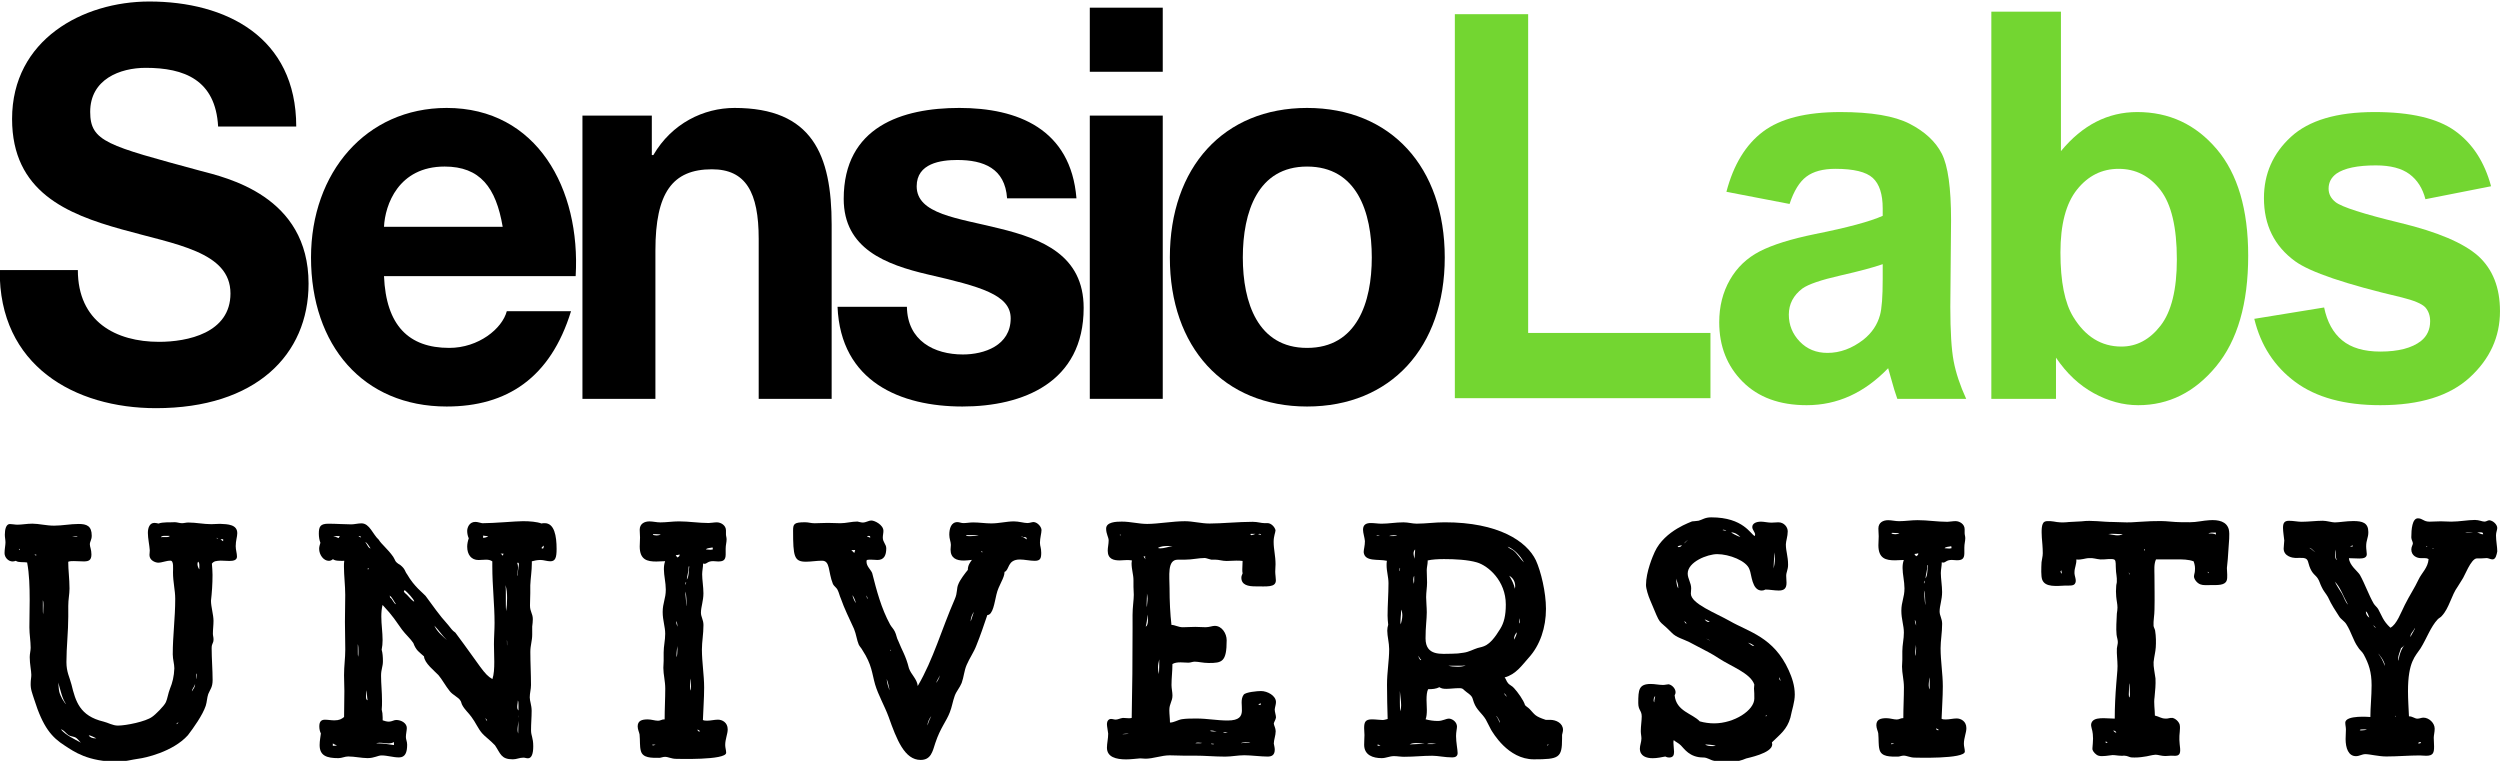
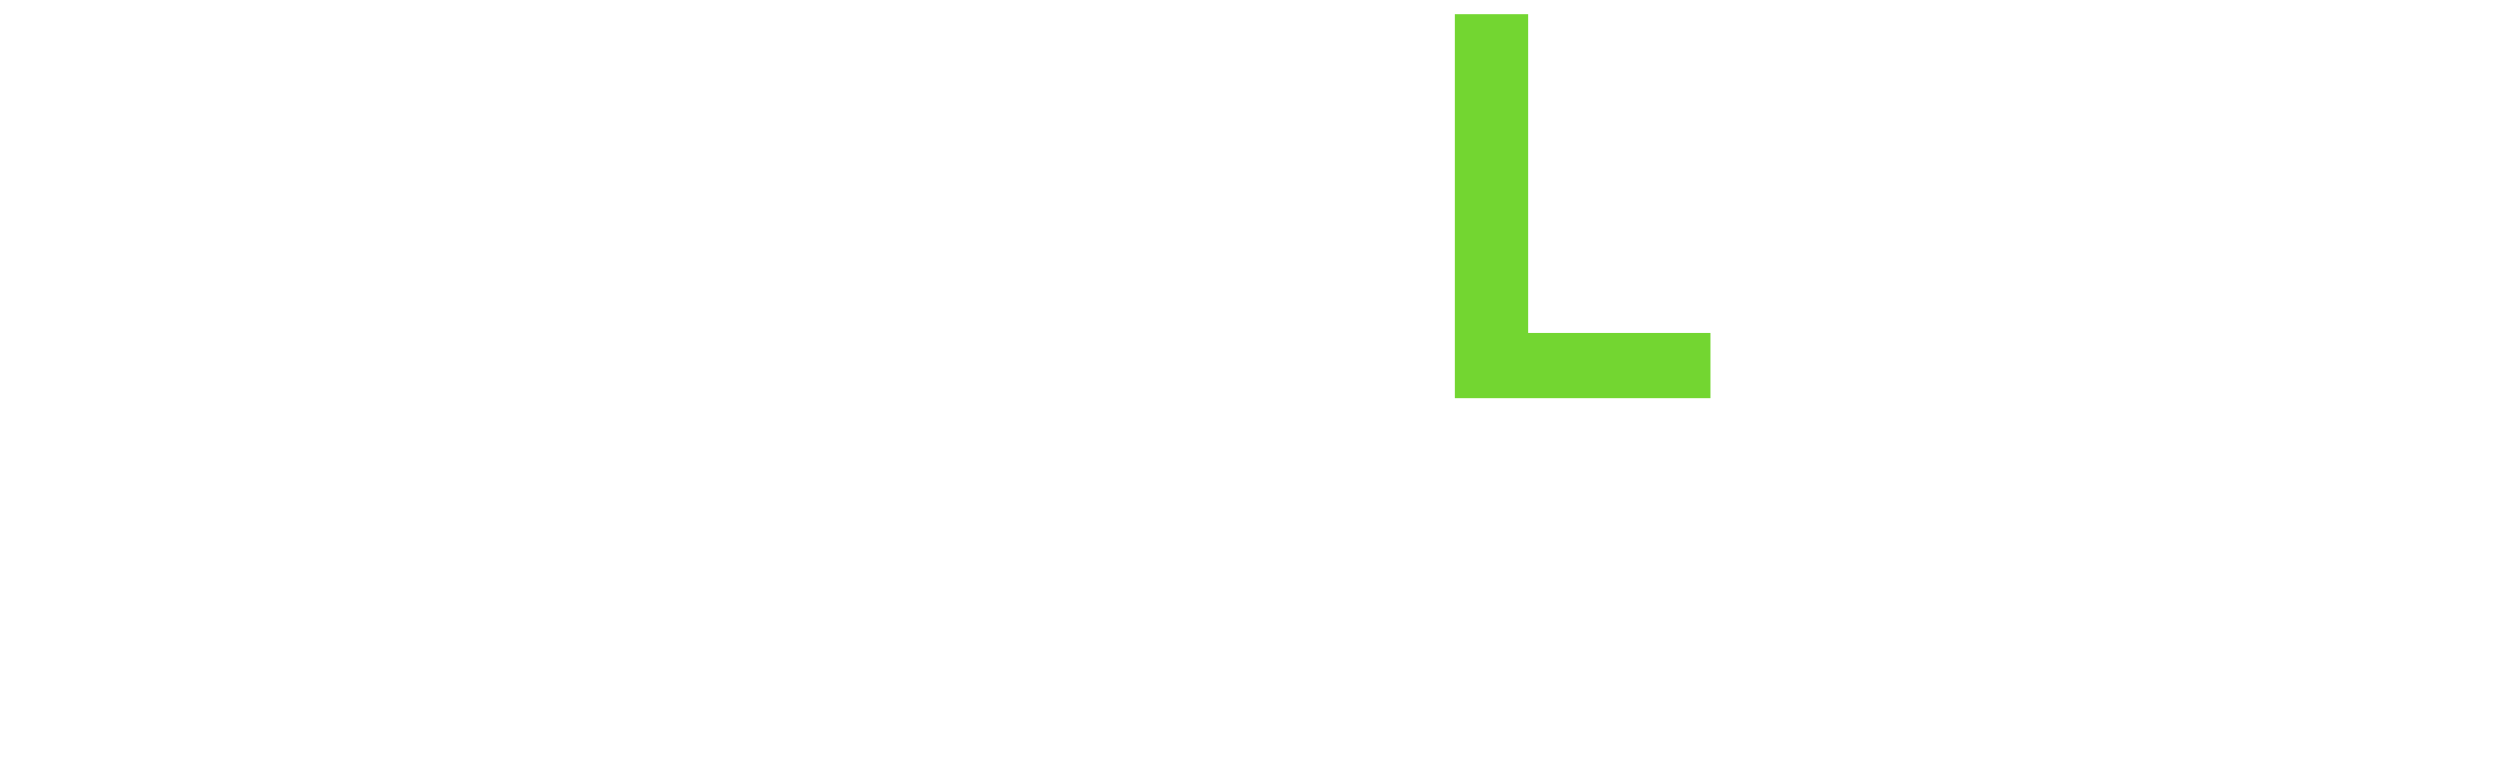
<svg xmlns="http://www.w3.org/2000/svg" xmlns:ns1="http://sodipodi.sourceforge.net/DTD/sodipodi-0.dtd" xmlns:ns2="http://www.inkscape.org/namespaces/inkscape" version="1.1" id="svg2" xml:space="preserve" width="460" height="140" viewBox="0 0 460 140" ns1:docname="university-logo-positive.svg" ns2:version="0.92.4 (unknown)">
  <defs id="defs6">
    <clipPath clipPathUnits="userSpaceOnUse" id="clipPath22">
-       <path d="M 0,595.28 H 841.89 V 0 H 0 Z" id="path20" ns2:connector-curvature="0" />
+       <path d="M 0,595.28 H 841.89 H 0 Z" id="path20" ns2:connector-curvature="0" />
    </clipPath>
  </defs>
  <ns1:namedview pagecolor="#ffffff" bordercolor="#666666" borderopacity="1" objecttolerance="10" gridtolerance="10" guidetolerance="10" ns2:pageopacity="0" ns2:pageshadow="2" ns2:window-width="1920" ns2:window-height="1025" id="namedview4" showgrid="false" ns2:zoom="0.29733907" ns2:cx="69.37029" ns2:cy="28.59163" ns2:window-x="0" ns2:window-y="27" ns2:window-maximized="1" ns2:current-layer="g10" />
  <g id="g10" ns2:groupmode="layer" ns2:label="university-logo-positive" transform="matrix(1.333,0,0,-1.333,-331.26,466.853)">
    <g id="g12" transform="matrix(0.589,0,0,0.628,449.326,295.266)">
      <path d="M 0,0 V 84.4 H 17.181 V 14.337 H 59.904 V 0 Z" style="fill:#73d631;fill-opacity:1;fill-rule:nonzero;stroke:none" id="path14" ns2:connector-curvature="0" />
    </g>
    <g id="g16" transform="matrix(0.589,0,0,0.628,173.095,110.627)">
      <g id="g18" clip-path="url(#clipPath22)">
        <g id="g24" transform="translate(569.254,323.465)">
          <path d="m 0,0 c -2.09,-0.696 -5.399,-1.528 -9.927,-2.495 -4.528,-0.968 -7.488,-1.916 -8.881,-2.845 -2.128,-1.509 -3.193,-3.425 -3.193,-5.746 0,-2.285 0.851,-4.257 2.556,-5.921 1.702,-1.664 3.867,-2.497 6.5,-2.497 2.941,0 5.746,0.968 8.417,2.903 1.973,1.471 3.27,3.269 3.889,5.399 C -0.214,-9.809 0,-7.16 0,-3.251 Z m -21.826,13.234 -14.802,2.672 c 1.663,5.958 4.528,10.37 8.59,13.234 4.065,2.863 10.102,4.295 18.111,4.295 7.276,0 12.693,-0.861 16.253,-2.582 3.56,-1.723 6.066,-3.909 7.517,-6.56 1.451,-2.651 2.177,-7.517 2.177,-14.598 L 15.846,-9.346 c 0,-5.418 0.261,-9.412 0.784,-11.986 0.522,-2.573 1.499,-5.331 2.932,-8.271 H 3.424 c -0.426,1.083 -0.949,2.688 -1.568,4.818 -0.27,0.966 -0.463,1.605 -0.579,1.916 -2.786,-2.711 -5.767,-4.741 -8.939,-6.095 -3.174,-1.355 -6.56,-2.032 -10.158,-2.032 -6.348,0 -11.349,1.721 -15.005,5.165 -3.658,3.444 -5.487,7.797 -5.487,13.062 0,3.481 0.833,6.587 2.497,9.316 1.664,2.728 3.995,4.817 6.995,6.268 2.997,1.451 7.322,2.719 12.972,3.803 C -8.225,8.049 -2.941,9.383 0,10.623 v 1.625 c 0,3.135 -0.776,5.37 -2.323,6.705 -1.548,1.335 -4.469,2.002 -8.765,2.002 -2.902,0 -5.166,-0.571 -6.79,-1.713 -1.626,-1.142 -2.942,-3.143 -3.948,-6.008" style="fill:#73d631;fill-opacity:1;fill-rule:nonzero;stroke:none" id="path26" ns2:connector-curvature="0" />
        </g>
        <g id="g28" transform="translate(610.907,326.021)">
          <path d="m 0,0 c 0,-6.386 1.005,-11.108 3.018,-14.164 2.824,-4.335 6.579,-6.502 11.261,-6.502 3.599,0 6.665,1.538 9.2,4.615 2.535,3.077 3.803,7.924 3.803,14.542 0,7.042 -1.277,12.121 -3.832,15.236 -2.553,3.115 -5.823,4.672 -9.809,4.672 -3.909,0 -7.16,-1.519 -9.753,-4.556 C 1.295,10.806 0,6.191 0,0 M -16.195,-32.159 V 52.937 H 0.116 V 22.29 c 5.03,5.725 10.99,8.59 17.878,8.59 7.507,0 13.718,-2.719 18.634,-8.156 C 41.542,17.287 44,9.479 44,-0.697 c 0,-10.527 -2.508,-18.634 -7.517,-24.322 -5.013,-5.688 -11.098,-8.533 -18.256,-8.533 -3.523,0 -6.996,0.881 -10.42,2.641 -3.425,1.761 -6.377,4.364 -8.851,7.808 v -9.056 z" style="fill:#73d631;fill-opacity:1;fill-rule:nonzero;stroke:none" id="path30" ns2:connector-curvature="0" />
        </g>
        <g id="g32" transform="translate(656.334,311.45)">
-           <path d="m 0,0 16.369,2.497 c 0.697,-3.174 2.109,-5.584 4.237,-7.228 2.128,-1.644 5.109,-2.466 8.939,-2.466 4.218,0 7.392,0.774 9.52,2.322 1.431,1.082 2.149,2.533 2.149,4.354 0,1.237 -0.388,2.263 -1.162,3.076 -0.812,0.773 -2.633,1.489 -5.456,2.147 -13.158,2.902 -21.497,5.553 -25.018,7.953 -4.876,3.328 -7.313,7.953 -7.313,13.873 0,5.34 2.107,9.828 6.325,13.467 4.219,3.636 10.758,5.456 19.62,5.456 8.437,0 14.706,-1.374 18.808,-4.121 4.101,-2.748 6.926,-6.811 8.474,-12.19 L 40.11,26.296 c -0.658,2.398 -1.906,4.237 -3.743,5.514 -1.84,1.277 -4.461,1.916 -7.866,1.916 -4.295,0 -7.372,-0.602 -9.23,-1.8 -1.239,-0.851 -1.856,-1.955 -1.856,-3.309 0,-1.161 0.54,-2.147 1.624,-2.96 1.471,-1.084 6.549,-2.612 15.237,-4.586 8.688,-1.973 14.754,-4.393 18.198,-7.256 3.405,-2.902 5.109,-6.946 5.109,-12.131 0,-5.651 -2.362,-10.507 -7.083,-14.57 -4.721,-4.062 -11.706,-6.095 -20.955,-6.095 -8.397,0 -15.042,1.703 -19.938,5.109 C 4.711,-10.467 1.509,-5.844 0,0" style="fill:#73d631;fill-opacity:1;fill-rule:nonzero;stroke:none" id="path34" ns2:connector-curvature="0" />
-         </g>
+           </g>
        <g id="g36" transform="translate(146.278,322.166)">
          <path d="m 0,0 c 0,-11.352 8.912,-15.772 19.03,-15.772 6.622,0 16.737,1.914 16.737,10.629 0,9.206 -12.886,10.759 -25.529,14.104 -12.766,3.345 -25.652,8.244 -25.652,24.26 0,17.444 16.619,25.809 32.152,25.809 17.945,0 34.442,-7.77 34.442,-27.482 H 32.875 c -0.602,10.274 -7.945,12.905 -16.976,12.905 -6.022,0 -13.007,-2.509 -13.007,-9.681 0,-6.572 4.092,-7.408 25.65,-12.906 6.261,-1.552 25.528,-5.497 25.528,-24.854 0,-15.654 -12.403,-27.364 -35.765,-27.364 -19.026,0 -36.848,9.317 -36.607,30.352 z" style="fill:#000000;fill-opacity:1;fill-rule:nonzero;stroke:none" id="path38" ns2:connector-curvature="0" />
        </g>
        <g id="g40" transform="translate(245.841,331.675)">
-           <path d="M 0,0 C -1.564,8.669 -5.297,13.246 -13.607,13.246 -24.445,13.246 -27.576,4.817 -27.815,0 Z m -27.815,-10.84 c 0.482,-10.838 5.78,-15.774 15.292,-15.774 6.864,0 12.405,4.215 13.489,8.071 h 15.051 c -4.818,-14.692 -15.051,-20.955 -29.14,-20.955 -19.629,0 -31.795,13.488 -31.795,32.752 0,18.668 12.888,32.876 31.795,32.876 21.192,0 31.429,-17.822 30.225,-36.97 z" style="fill:#000000;fill-opacity:1;fill-rule:nonzero;stroke:none" id="path42" ns2:connector-curvature="0" />
-         </g>
+           </g>
        <g id="g44" transform="translate(264.533,356.121)">
          <path d="m 0,0 h 16.258 v -8.674 h 0.359 c 4.336,6.985 11.802,10.358 19.026,10.358 18.183,0 22.76,-10.233 22.76,-25.647 V -62.257 H 41.304 v 35.161 c 0,10.237 -3.011,15.294 -10.959,15.294 -9.271,0 -13.246,-5.177 -13.246,-17.82 V -62.257 H 0 Z" style="fill:#000000;fill-opacity:1;fill-rule:nonzero;stroke:none" id="path46" ns2:connector-curvature="0" />
        </g>
        <g id="g48" transform="translate(340.572,314.094)">
          <path d="m 0,0 c 0.12,-7.467 6.382,-10.477 13.123,-10.477 4.933,0 11.197,1.926 11.197,7.946 0,5.18 -7.105,6.985 -19.384,9.635 -9.874,2.167 -19.748,5.659 -19.748,16.62 0,15.892 13.728,19.987 27.094,19.987 13.606,0 26.13,-4.574 27.452,-19.868 H 23.477 C 22.999,30.465 17.94,32.27 11.8,32.27 c -3.852,0 -9.511,-0.722 -9.511,-5.777 0,-6.142 9.631,-6.984 19.384,-9.276 9.993,-2.285 19.748,-5.899 19.748,-17.456 0,-16.381 -14.209,-21.678 -28.416,-21.678 -14.451,0 -28.538,5.418 -29.263,21.917 z" style="fill:#000000;fill-opacity:1;fill-rule:nonzero;stroke:none" id="path50" ns2:connector-curvature="0" />
        </g>
        <path d="m 383.432,356.121 h 17.097 v -62.257 h -17.097 z m 17.097,9.633 h -17.097 v 14.089 h 17.097 z" style="fill:#000000;fill-opacity:1;fill-rule:nonzero;stroke:none" id="path52" ns2:connector-curvature="0" />
        <g id="g54" transform="translate(434.347,305.06)">
          <path d="m 0,0 c 11.681,0 15.172,9.996 15.172,19.87 0,9.997 -3.491,19.99 -15.172,19.99 -11.559,0 -15.053,-9.993 -15.053,-19.99 C -15.053,9.996 -11.559,0 0,0 m 0,52.744 c 19.627,0 32.271,-13.003 32.271,-32.874 0,-19.748 -12.644,-32.754 -32.271,-32.754 -19.507,0 -32.152,13.006 -32.152,32.754 0,19.871 12.645,32.874 32.152,32.874" style="fill:#000000;fill-opacity:1;fill-rule:nonzero;stroke:none" id="path56" ns2:connector-curvature="0" />
        </g>
        <g id="g58" transform="translate(180.332,263.01)">
          <path d="m 0,0 -0.441,-0.001 c -0.073,0 -0.147,0 -0.147,-0.073 0.221,-0.074 0.368,-0.293 0.589,-0.367 z m -1.47,0.219 c 0.074,0 0.146,-0.073 0.22,-0.073 0,0 0.074,0 0.074,0.073 -0.074,0 -0.22,0.074 -0.294,0.074 -0.074,0 -0.074,0 -0.074,-0.074 z m -4.111,-5.958 c 0,0.367 -0.075,0.662 -0.295,0.809 -0.074,-0.147 -0.147,-0.294 -0.147,-0.515 0,-0.442 0.222,-0.956 0.443,-1.176 z m -0.713,-24.774 c 0,0.221 0.074,0.515 0.074,0.736 0,0.074 -0.074,0.221 -0.074,0.294 -0.074,-0.147 -0.073,-0.515 -0.073,-0.809 0,-0.221 0,-0.368 0.074,-0.441 z m -0.292,-1.469 v 0.146 c -0.147,-0.661 -0.734,-1.029 -0.734,-1.618 0.22,0.442 0.734,0.883 0.734,1.472 m -3.889,-8.311 c -0.147,0 -0.44,-0.147 -0.44,-0.294 l 0.073,-0.074 c 0.074,0.147 0.294,0.221 0.367,0.368 m -2.022,41.017 c -0.661,-0.001 -2.058,0.145 -2.058,-0.296 0.662,0.147 1.765,-0.146 2.058,0.296 m -17.528,-44.49 0.295,10e-4 c -0.516,0.219 -1.325,0.66 -1.765,0.659 0.219,-0.441 0.882,-0.661 1.47,-0.66 m -4.598,44.248 c 0.221,0.001 0.367,0.001 0.514,0.148 -0.514,-0.001 -0.955,-0.074 -1.323,-0.148 z m 1.291,-45.207 c -0.442,0.367 -0.81,0.955 -1.325,1.175 -0.588,0.22 -1.176,0.22 -1.617,0.513 -0.663,0.441 -1.03,1.102 -1.765,1.249 1.177,-1.323 3.162,-2.129 4.707,-2.937 m -3.463,8.451 c -0.956,1.248 -1.325,3.086 -1.842,4.776 0.074,-0.662 0.075,-1.322 0.222,-1.985 0.222,-0.954 1.106,-2.424 1.62,-2.791 m -5.312,21.754 c 0,0.368 -10e-4,0.808 -0.149,1.102 l 0.002,-1.985 c 10e-4,-0.441 10e-4,-0.808 0.074,-1.102 0,0.589 0.073,1.323 0.073,1.985 m -1.702,11.098 c -0.147,0 -0.22,0.074 -0.294,0.074 -0.073,0 -0.073,-0.074 -0.073,-0.074 0.073,-0.073 0.22,-0.147 0.294,-0.147 0.073,0 0.073,0 0.147,0.147 z m -3.823,1.025 v 0.074 c -0.147,0 -0.073,0.221 -0.221,0.221 v -0.221 c 0.074,0 0.148,-0.074 0.221,-0.074 m 45.14,-5.471 c 0.002,-1.911 -0.143,-3.896 -0.362,-5.66 10e-4,-1.324 0.591,-3.087 0.592,-4.41 0,-0.956 -0.145,-1.912 -0.144,-2.868 0,-0.368 0.147,-0.734 0.148,-1.175 0,-1.03 -0.44,-0.81 -0.439,-1.985 0.002,-2.279 0.224,-4.779 0.227,-6.984 0.001,-1.618 -0.587,-2.059 -1.026,-3.088 -0.295,-0.809 -0.293,-1.692 -0.587,-2.573 -0.733,-2.06 -2.862,-4.855 -4.183,-6.474 -3.526,-3.678 -10.14,-5.007 -11.537,-5.156 -1.691,-0.222 -3.307,-0.665 -4.851,-0.666 -7.13,-0.007 -10.367,2.269 -12.427,3.517 -3.089,1.835 -5.149,4.038 -7.213,10.211 -0.442,1.324 -0.884,2.205 -0.812,3.601 0,0.589 0.146,1.177 0.146,1.765 -10e-4,0.882 -0.37,2.352 -0.372,3.896 -10e-4,0.735 0.22,1.397 0.219,2.058 -10e-4,1.47 -0.297,2.94 -0.298,4.485 -0.002,1.985 0.069,4.042 0.068,6.027 -0.003,2.867 -0.079,5.66 -0.596,8.233 -0.808,0.146 -2.058,-0.075 -2.646,0.365 -0.221,-0.074 -0.515,-0.147 -0.736,-0.147 -1.028,-0.002 -1.911,0.879 -1.912,1.835 -0.001,0.808 0.218,1.765 0.218,2.353 -10e-4,0.587 -0.148,1.102 -0.149,1.69 -10e-4,1.176 0.293,2.353 1.175,2.354 0.515,0 1.176,-0.146 1.764,-0.146 1.103,0.002 2.205,0.222 3.528,0.224 1.47,0.002 3.235,-0.438 5.073,-0.437 1.911,0.002 3.822,0.371 5.733,0.373 1.912,0.002 3.088,-0.438 3.09,-2.57 10e-4,-0.955 -0.44,-1.249 -0.439,-1.912 0,-0.588 0.368,-1.101 0.369,-2.204 0.002,-1.25 -0.587,-1.544 -1.762,-1.546 -0.735,0 -1.618,0.072 -2.353,0.072 -0.514,-0.001 -0.956,-0.002 -1.323,-0.149 0.002,-1.838 0.297,-3.749 0.299,-5.88 10e-4,-1.324 -0.291,-2.352 -0.29,-3.823 l 0.002,-2.352 c 0.004,-3.234 -0.435,-6.763 -0.432,-9.997 0.002,-2.206 0.738,-3.308 1.181,-4.925 0.959,-3.675 1.917,-6.908 7.505,-8.153 1.03,-0.22 2.134,-0.88 3.383,-0.879 1.911,0.002 6.541,0.888 8.01,1.919 0.735,0.442 2.866,2.428 3.232,3.238 0.367,0.735 0.513,1.911 0.952,2.941 0.588,1.323 0.954,2.721 1.026,4.485 -10e-4,0.955 -0.369,1.985 -0.371,3.087 -0.003,4.116 0.581,7.939 0.577,12.203 -0.002,1.911 -0.517,3.602 -0.519,5.807 -0.001,0.808 0.218,2.573 -0.591,2.572 -1.029,-10e-4 -1.985,-0.443 -2.867,-0.444 -0.588,0 -2.058,0.439 -2.06,1.689 0,0.294 0.074,0.588 0.073,1.03 -0.075,1.102 -0.443,2.645 -0.444,3.821 -0.002,1.177 0.438,2.206 1.541,2.207 0.294,10e-4 0.589,-0.073 0.956,-0.146 1.029,0.369 2.646,0.223 3.822,0.298 0.515,0 1.103,-0.219 1.691,-0.219 0.441,0 0.955,0.148 1.47,0.148 C -6.398,3.67 -4.56,3.304 -2.796,3.305 -2.061,3.306 -1.399,3.38 -0.737,3.38 1.1,3.309 3.306,3.238 3.307,1.327 3.308,0.517 2.941,-0.292 2.942,-1.541 2.943,-2.349 3.238,-3.084 3.239,-3.819 3.24,-4.628 2.357,-4.777 1.475,-4.777 c -0.662,0 -1.47,0.072 -2.058,0.072 -1.103,-0.075 -1.544,-0.075 -2.058,-0.663 0.075,-0.883 0.149,-1.691 0.149,-2.5" style="fill:#000000;fill-opacity:1;fill-rule:nonzero;stroke:none" id="path60" ns2:connector-curvature="0" />
        </g>
        <g id="g62" transform="translate(255.241,260.947)">
          <path d="m 0,0 c 0.147,0.001 0.221,0.295 0.22,0.441 0,0.074 0,0.148 -0.074,0.221 C 0.073,0.441 -0.294,0.368 -0.294,0.074 -0.147,0.074 -0.074,0 0,0 m -5.7,-37.201 c 0,0.22 -0.074,0.368 -0.074,0.588 0,-0.22 0,-0.368 0.074,-0.588 m 0,-0.662 c -0.072,-0.735 -0.218,-1.397 -0.217,-1.984 0,-0.294 0.074,-0.588 0.147,-0.809 -0.001,0.882 0.071,1.911 0.07,2.793 m -0.003,3.602 c 0,0.367 0,0.662 -0.147,0.882 10e-4,-0.515 -0.146,-0.955 -0.145,-1.396 0,-0.368 0.074,-0.589 0.294,-0.809 z m -0.1,30.139 c 0,-0.514 -0.146,-1.102 -0.146,-1.544 10e-4,-0.146 10e-4,-0.293 0.074,-0.367 0,0.735 0.145,1.838 0.292,2.72 -0.148,0 -0.075,0.221 -0.222,0.221 -0.146,0 -0.22,-0.074 -0.219,-0.148 h 0.073 c 0.074,-0.294 0.147,-0.588 0.148,-0.882 m -2.558,-16.541 c -10e-4,0.294 -10e-4,0.44 -0.074,0.514 0.073,-0.294 0,-1.029 0.074,-1.177 z m -0.227,6.909 c 0.146,0.883 0.219,1.838 0.218,2.867 -0.001,1.029 -0.076,1.985 -0.37,2.867 0.074,-0.515 0.074,-1.103 0.075,-1.764 l 0.003,-2.279 c 0,-0.589 0,-1.177 0.074,-1.691 m -0.6,12.643 h -0.735 c 0.295,-0.073 0.368,-0.368 0.589,-0.441 -0.001,0.221 0.073,0.294 0.146,0.441 m -4.303,-36.17 c 0.147,-0.221 0.294,-0.515 0.441,-0.662 0,0.367 -0.221,0.515 -0.441,0.662 m 0.698,39.99 -1.25,0.145 c 0.074,-0.073 0.074,-0.294 0.074,-0.515 0.441,0.075 0.882,0.149 1.176,0.37 m -9.683,-22.797 c -1.103,0.954 -1.913,2.203 -2.943,3.158 0.295,-0.661 0.81,-1.25 1.325,-1.763 0.588,-0.515 1.104,-1.028 1.618,-1.395 m -7.726,8.446 h 0.073 c 0,0.441 -1.692,2.13 -2.207,2.497 -0.147,-0.073 -0.22,-0.147 -0.22,-0.22 0,-0.295 0.514,-0.588 0.736,-0.808 0.515,-0.515 1.103,-1.176 1.618,-1.469 m -4.189,-0.593 c -0.516,0.589 -0.884,1.617 -1.545,1.911 0.073,-0.074 0.146,-0.22 0.146,-0.441 0.589,-0.294 0.81,-1.322 1.399,-1.47 m -0.487,-30.286 c -0.367,-0.221 -0.809,-0.294 -1.323,-0.295 -0.661,-10e-4 -1.397,0.146 -2.058,0.145 -0.295,0 -0.588,-0.074 -0.809,-0.147 h 0.514 c 1.324,10e-4 2.427,-0.218 3.676,-0.364 z m -5.916,38.147 v 0.073 c -0.073,-10e-4 -0.073,-0.073 -0.147,-0.073 0,0 0,0.072 -0.073,0.072 v -0.219 c 0,-0.074 0,-0.074 0.073,-0.074 0,0.074 0.147,0.074 0.147,0.221 m -0.563,-26.759 c 0,-0.367 -0.073,-0.955 -0.073,-1.396 10e-4,-0.442 0.074,-0.735 0.368,-0.808 -0.147,0.661 -0.148,1.764 -0.295,2.204 m -0.251,32.565 c 0.442,-0.44 0.663,-1.322 1.251,-1.395 -0.368,0.44 -0.737,1.249 -1.251,1.395 m -1.03,1.029 h 0.074 c -0.147,0.073 -0.147,0.22 -0.221,0.293 -0.147,0 -0.294,-10e-4 -0.441,-0.073 0.22,0 0.441,-0.22 0.588,-0.22 m -0.565,-24.994 c -10e-4,0.514 -0.002,1.102 -0.149,1.543 l 0.002,-1.837 c 0,-0.368 0.001,-0.663 0.074,-0.956 0.074,0.367 0.073,0.808 0.073,1.25 m -4.36,25.283 -0.809,-10e-4 c -0.294,0 -0.588,0 -0.735,-0.074 0.515,0.001 0.809,-0.22 1.25,-0.366 z m -0.693,-45.944 c -0.368,-10e-4 -0.663,0.22 -0.956,0.366 l 0.001,-0.515 c 0.367,0.001 0.808,0.002 0.955,0.149 M -2.569,-3.31 c 0,-1.543 -0.292,-3.161 -0.364,-4.778 l 10e-4,-1.691 c 10e-4,-0.882 -0.071,-1.765 -0.07,-2.72 10e-4,-1.397 0.663,-1.764 0.664,-3.014 0,-0.514 -0.072,-1.102 -0.145,-1.617 l 10e-4,-1.764 c 0.001,-1.397 -0.439,-2.352 -0.438,-3.823 0.003,-2.352 0.152,-4.851 0.154,-7.277 10e-4,-0.956 -0.292,-1.764 -0.291,-2.721 0,-0.808 0.442,-1.691 0.444,-2.94 0,-1.396 -0.145,-2.867 -0.144,-4.264 0.001,-1.249 0.517,-1.616 0.519,-3.527 10e-4,-1.618 -0.366,-2.647 -1.248,-2.648 -0.368,0 -0.735,0.147 -1.029,0.146 -0.956,0 -1.617,-0.368 -2.499,-0.37 -2.793,-0.001 -2.868,1.248 -4.193,3.084 -1.104,1.102 -2.428,1.983 -3.016,2.644 -0.958,1.028 -1.546,2.424 -2.504,3.6 -0.662,0.881 -1.544,1.542 -2.134,2.57 -0.22,0.294 -0.22,0.809 -0.515,1.102 -0.369,0.589 -1.765,1.176 -2.427,1.983 -0.957,1.102 -1.841,2.644 -2.65,3.525 -0.883,0.883 -3.31,2.644 -3.385,4.114 -1.104,0.955 -1.839,1.248 -2.502,2.938 -0.663,0.955 -1.839,1.91 -2.65,2.938 -1.545,1.984 -1.987,2.866 -4.562,5.437 -0.22,-0.81 -0.292,-1.692 -0.292,-2.574 0.002,-1.69 0.297,-3.454 0.299,-5.145 0.001,-0.736 -0.072,-1.471 -0.219,-2.132 0.221,-0.662 0.296,-1.617 0.296,-2.5 0.002,-1.249 -0.439,-1.764 -0.437,-3.234 10e-4,-1.691 0.223,-3.528 0.225,-5.513 0,-0.662 10e-4,-1.324 -0.071,-1.911 0.147,-0.515 0.221,-1.03 0.221,-1.691 l 10e-4,-0.662 c 0.441,-0.146 0.956,-0.293 1.471,-0.293 0.662,10e-4 1.175,0.369 1.69,0.37 1.25,10e-4 2.5,-0.733 2.501,-1.763 0,-0.514 -0.219,-1.323 -0.219,-1.985 0,-0.587 0.296,-0.955 0.296,-1.69 10e-4,-1.691 -0.438,-2.794 -1.909,-2.794 -1.396,-0.002 -2.72,0.438 -4.117,0.436 -0.809,-0.001 -1.69,-0.59 -3.233,-0.591 -1.398,-10e-4 -3.089,0.365 -4.559,0.363 -0.808,0 -1.47,-0.368 -2.278,-0.369 -2.72,-0.003 -4.411,0.511 -4.414,2.863 -0.001,0.955 0.219,1.912 0.293,2.573 -0.222,0.367 -0.369,0.956 -0.369,1.543 -0.001,0.956 0.366,1.471 1.321,1.471 0.662,10e-4 1.47,-0.145 2.205,-0.144 1.177,0 1.691,0.295 2.279,0.737 -0.002,1.911 0.07,3.822 0.068,5.734 -10e-4,1.176 -0.076,2.278 -0.076,3.454 -0.003,2.059 0.291,3.677 0.288,5.662 -0.001,1.984 -0.077,4.043 -0.079,6.028 -0.002,1.984 0.071,3.969 0.069,5.953 -0.002,2.132 -0.298,4.19 -0.301,6.249 0,0.441 -0.001,0.808 0.073,1.249 -0.808,0 -2.132,-0.076 -2.647,0.365 -0.293,-0.22 -0.588,-0.368 -0.955,-0.369 -1.25,0 -2.281,1.322 -2.281,2.645 -10e-4,0.441 0.146,0.882 0.292,1.324 -0.22,0.514 -0.368,1.249 -0.369,1.984 -0.002,1.617 0.366,2.206 2.277,2.208 1.765,0.001 3.823,-0.144 5.366,-0.143 0.662,10e-4 1.543,0.223 2.351,0.223 1.912,0.001 2.65,-2.424 4.048,-3.598 0.589,-0.956 2.133,-2.056 3.385,-3.746 0.589,-0.809 0.221,-1.029 1.692,-1.836 1.177,-0.881 1.031,-1.396 1.545,-1.984 1.693,-2.791 3.9,-4.259 4.343,-4.774 1.765,-2.204 3.09,-4.114 5.298,-6.39 0.735,-0.808 0.882,-1.176 1.692,-1.689 5.961,-7.493 6.698,-9.183 8.684,-10.211 0.367,1.03 0.438,2.353 0.436,3.823 -10e-4,1.25 -0.075,2.573 -0.076,3.823 -10e-4,1.544 0.143,3.161 0.143,4.705 -0.004,4.116 -0.523,8.085 -0.527,12.423 v 1.101 c -0.442,0.295 -0.956,0.368 -1.471,0.367 -0.588,0 -1.176,-0.074 -1.764,-0.075 -1.691,-10e-4 -2.648,1.174 -2.65,2.938 0,0.588 0.147,1.25 0.367,1.839 -0.221,0.44 -0.369,1.028 -0.37,1.616 0,0.662 0.44,1.986 1.91,1.987 0.588,0 1.103,-0.22 1.617,-0.293 2.793,0.002 7.866,0.449 9.556,0.45 1.618,0.002 3.309,-0.144 4.339,-0.51 0.219,0.073 0.439,0.074 0.734,0.074 2.278,0.001 2.796,-2.791 2.799,-5.658 0.001,-1.911 -0.292,-2.72 -1.469,-2.722 -0.734,0 -1.617,0.293 -2.278,0.293 -0.808,-0.002 -1.47,-0.149 -2.058,-0.297 z" style="fill:#000000;fill-opacity:1;fill-rule:nonzero;stroke:none" id="path64" ns2:connector-curvature="0" />
        </g>
        <g id="g66" transform="translate(294.568,260.689)">
          <path d="m 0,0 c 0.147,0 0.368,0.074 0.515,0.074 0,0.074 0,0.367 -0.074,0.441 C -0.074,0.367 -0.809,0.441 -1.102,0.073 -0.735,0.073 -0.367,-0.001 0,0 m -3.05,-39.477 c 0,-0.442 0.146,-0.442 0.514,-0.442 l 0.074,0.074 c -0.221,0.073 -0.368,0.221 -0.588,0.368 m -1.554,10.215 c -0.001,0.368 -0.001,0.662 -0.074,0.957 0,-0.515 -0.146,-1.177 -0.145,-1.765 0,-0.294 0.074,-0.662 0.221,-0.882 z M -5.58,-6.547 c 0.514,0.588 0.439,2.058 0.585,2.94 0,-0.073 -0.147,-0.073 -0.147,-0.073 0.001,-1.029 -0.365,-2.06 -0.438,-2.867 m 0.004,-5.808 c -0.147,1.102 -0.001,2.352 -0.369,3.161 l 0.222,-2.499 c 0.074,-0.221 0.074,-0.662 0.147,-0.662 m -0.151,5.146 c 0,0.073 -0.073,0.073 -0.073,0.147 0,-0.147 -0.147,-0.368 -0.147,-0.442 0,-0.073 0,-0.147 0.074,-0.147 0,0.147 0.146,0.294 0.146,0.442 M -7.771,-21.84 c 0,0.221 -0.074,0.514 -0.075,0.735 l 0.001,-0.147 c 0,-0.588 -0.146,-1.176 -0.146,-1.838 0,-0.147 0,-0.368 0.074,-0.514 0.073,0.441 0.146,1.103 0.146,1.764 m -0.3,6.175 c 0,-0.515 0.148,-0.808 0.296,-1.25 -10e-4,0.515 -0.075,0.956 -0.296,1.25 m 0.281,13.967 c 0.22,0.147 0.514,0.221 0.514,0.515 v 0.147 c -0.295,-0.074 -0.514,-0.148 -0.882,-0.148 0.074,-0.294 0.295,-0.293 0.368,-0.514 m -5.739,4.994 c 0.22,-0.074 0.516,-0.148 0.883,-0.147 0.367,10e-4 0.735,0.075 0.955,0.222 -0.515,0 -0.955,0.072 -1.397,0.072 h -0.367 c -0.074,0 0,-0.074 -0.074,-0.147 m 0.631,-46.164 c -0.221,0.074 -0.588,-10e-4 -0.735,0.072 0,-0.074 10e-4,-0.147 0.074,-0.22 0.221,0.074 0.514,0.074 0.661,0.148 m 10.918,37.5 c 0.002,-1.25 0.297,-2.793 0.298,-4.19 0.002,-1.691 -0.584,-3.014 -0.584,-4.264 10e-4,-0.956 0.59,-1.543 0.591,-2.72 0.002,-1.985 -0.364,-3.675 -0.363,-5.366 0.004,-2.867 0.52,-5.587 0.523,-8.38 0.002,-2.425 -0.216,-4.852 -0.288,-7.131 0.294,-0.146 0.662,-0.145 1.029,-0.145 0.808,0 1.691,0.222 2.5,0.222 0.955,10e-4 2.279,-0.585 2.281,-2.129 0,-1.03 -0.587,-2.133 -0.585,-3.456 0,-0.588 0.221,-1.102 0.222,-1.691 10e-4,-1.69 -11.687,-1.334 -11.761,-1.334 -1.029,0 -1.838,0.44 -2.573,0.439 -0.515,0 -0.955,-0.221 -1.323,-0.221 -1.838,-0.002 -3.896,-0.078 -4.339,1.539 -0.295,1.029 -0.149,2.205 -0.297,3.602 -0.074,0.441 -0.441,1.102 -0.442,1.763 -0.002,1.25 0.954,1.545 2.35,1.547 0.882,0 1.691,-0.293 2.426,-0.293 0.588,0.002 0.883,0.296 1.397,0.296 h 0.147 c -0.003,2.279 0.143,4.558 0.141,6.763 -0.002,1.691 -0.444,3.087 -0.446,4.558 -10e-4,0.514 0.073,1.029 0.072,1.543 l -0.001,1.838 c -10e-4,1.397 0.365,2.647 0.363,4.117 0,1.543 -0.591,2.94 -0.592,4.777 -0.002,1.985 0.733,2.942 0.731,4.926 -0.002,1.544 -0.444,3.087 -0.446,4.484 0,0.662 0.073,1.177 0.293,1.764 -0.662,0 -1.397,-0.074 -2.058,-0.075 -2.132,-0.002 -3.897,0.364 -3.9,3.305 0,0.587 0.073,1.323 0.072,1.985 -10e-4,0.514 -0.074,1.102 -0.075,1.691 -10e-4,1.323 1.101,1.838 2.278,1.839 0.808,10e-4 1.69,-0.219 2.572,-0.218 1.397,10e-4 2.867,0.223 4.337,0.225 2.279,0.001 4.705,-0.363 6.984,-0.362 0.514,0 1.25,0.149 1.911,0.149 C 2.421,6.03 3.598,5.37 3.599,4.266 L 3.6,3.385 C 3.6,3.017 3.747,2.723 3.747,2.282 3.747,1.621 3.528,1.032 3.529,0.223 L 3.53,-1.026 C 3.531,-2.349 2.869,-2.57 1.767,-2.571 1.4,-2.572 0.958,-2.499 0.591,-2.499 -0.732,-2.501 -0.805,-3.088 -1.467,-3.088 -1.54,-3.089 -1.687,-3.016 -1.761,-3.016 -1.76,-3.824 -1.98,-4.633 -1.98,-5.368" style="fill:#000000;fill-opacity:1;fill-rule:nonzero;stroke:none" id="path68" ns2:connector-curvature="0" />
        </g>
        <g id="g70" transform="translate(368.002,263.476)">
          <path d="M 0,0 C -0.074,0 -0.147,-0.074 -0.221,-0.074 0.147,-0.146 0.368,-0.366 0.662,-0.513 0.661,0.001 0.368,0.001 0,0 m -0.661,0.074 c 0,0 0.147,-0.074 0.22,-0.074 0.073,0 0.147,0 0.22,0.074 z m -9.333,-3.17 c 0,-0.148 0.074,-0.221 0.22,-0.295 0,0.221 0.074,0.295 -0.22,0.295 m -1.753,-13.308 c -0.366,-0.662 -0.734,-1.176 -0.733,-2.131 0.221,0.735 0.588,1.543 0.733,2.131 M -13.6,0.282 c 0.295,-0.073 0.736,-0.072 1.103,-0.072 0.662,0 1.397,0.075 1.911,0.222 L -12.644,0.43 C -12.938,0.429 -13.527,0.502 -13.6,0.282 m -6.073,-30.66 c -0.367,-0.662 -0.807,-1.323 -0.954,-1.692 0.514,0.516 0.734,1.104 0.954,1.692 m -2.05,-8.969 c -0.44,-0.515 -0.881,-1.324 -0.88,-2.06 0.22,0.736 0.586,1.545 0.88,2.06 m -9.57,14.619 c 10e-4,-0.147 10e-4,-0.294 0.148,-0.294 0,0.147 -0.074,0.221 -0.148,0.294 m -0.876,-6.47 c 0.075,-0.955 0.37,-1.69 0.664,-2.498 -0.074,0.588 -0.369,1.838 -0.664,2.498 m -3.851,31.092 c 0,0.294 -0.074,0.368 -0.367,0.367 -0.221,0 -0.368,0 -0.368,-0.148 0.294,0 0.441,-0.22 0.735,-0.219 m -0.87,-12.718 c 0,-0.442 0.148,-0.736 0.368,-0.735 -0.221,0.146 -0.221,0.514 -0.368,0.735 m -3.308,0.07 c 0.147,-0.661 0.442,-1.249 0.81,-1.764 -0.148,0.662 -0.516,1.397 -0.81,1.764 m 0.432,9.263 0.22,0.662 c -0.294,-0.074 -0.735,0.072 -0.882,-0.148 0.295,-0.073 0.441,-0.367 0.662,-0.514 m 2.869,-1.909 c 0,-1.029 0.957,-1.69 1.325,-2.498 1.034,-3.822 2.14,-7.791 4.201,-11.316 0.295,-0.515 0.809,-0.955 1.104,-1.543 0.369,-0.661 0.443,-1.47 0.81,-2.058 0.884,-2.131 1.767,-3.233 2.505,-6.025 0.516,-1.397 1.914,-2.352 2.062,-3.894 3.671,5.883 5.576,12.428 8.657,19.046 0.733,1.545 0.365,2.353 0.879,3.383 0.367,0.882 1.541,2.354 2.202,3.089 -0.001,1.03 0.513,1.618 0.954,2.207 -0.661,-0.075 -1.323,-0.149 -1.911,-0.149 -1.691,-0.002 -3.089,0.512 -3.09,2.423 0,0.367 0.073,0.661 0.073,1.028 -10e-4,0.663 -0.369,1.324 -0.37,2.206 -0.001,1.396 0.438,2.794 1.909,2.795 0.441,10e-4 0.883,-0.22 1.397,-0.219 0.735,10e-4 1.469,0.148 2.278,0.149 1.397,10e-4 2.868,-0.218 4.264,-0.217 1.838,0.002 3.601,0.445 5.292,0.446 C -1.18,3.455 -0.002,3.088 0.806,3.088 1.395,3.089 1.835,3.31 2.276,3.311 3.232,3.237 4.115,2.209 4.115,1.548 4.116,0.886 3.749,-0.217 3.751,-1.246 c 0,-0.809 0.295,-1.028 0.296,-2.205 0,-1.25 -0.22,-1.765 -1.543,-1.765 -1.029,-10e-4 -2.426,0.291 -3.455,0.291 -3.014,-0.003 -2.424,-2.355 -3.599,-2.724 10e-4,-1.397 -1.395,-2.868 -1.907,-5.001 -0.44,-1.69 -0.804,-4.484 -2.128,-4.485 -0.88,-2.427 -1.613,-4.486 -2.567,-6.692 -0.587,-1.471 -1.614,-2.795 -2.275,-4.266 -0.586,-1.25 -0.659,-2.648 -1.172,-3.97 -0.44,-1.03 -1.248,-1.84 -1.615,-2.796 -0.513,-1.323 -0.659,-2.499 -1.172,-3.676 -0.807,-1.986 -2.203,-3.384 -3.376,-6.693 -0.66,-1.911 -1.026,-3.749 -3.451,-3.752 -3.749,-0.003 -5.591,4.406 -7.507,9.476 -0.884,2.278 -2.43,4.776 -3.168,7.128 -0.737,2.425 -0.739,4.337 -2.947,7.496 -0.221,0.44 -0.662,0.807 -0.883,1.248 -0.442,0.956 -0.59,2.278 -1.106,3.454 -1.105,2.277 -2.283,4.481 -3.093,6.687 -0.295,0.587 -0.443,1.323 -0.738,1.836 -0.22,0.515 -0.883,0.881 -1.103,1.323 -1.178,2.719 -0.593,5.145 -2.578,5.143 -1.249,-0.001 -2.573,-0.223 -3.749,-0.223 -2.793,-0.004 -3.015,1.172 -3.02,6.832 -0.001,1.471 0.219,1.839 2.792,1.841 0.882,10e-4 1.324,-0.219 2.279,-0.218 0.882,10e-4 1.984,0.075 3.087,0.076 0.956,10e-4 2.059,-0.071 2.941,-0.071 1.323,0.002 2.646,0.37 3.969,0.371 0.441,-0.073 0.882,-0.219 1.249,-0.219 0.809,0 1.324,0.442 2.059,0.443 0.735,0 2.794,-0.953 2.795,-2.276 10e-4,-0.515 -0.146,-0.956 -0.146,-1.471 10e-4,-1.028 0.81,-1.469 0.811,-2.351 0.002,-1.544 -0.512,-2.574 -2.056,-2.575 -0.44,0 -0.955,0.073 -1.543,0.072 -0.295,0 -0.662,0 -0.956,-0.074 -0.073,-0.147 -0.073,-0.294 -0.073,-0.368" style="fill:#000000;fill-opacity:1;fill-rule:nonzero;stroke:none" id="path72" ns2:connector-curvature="0" />
        </g>
        <g id="g74" transform="translate(423.389,226.552)">
          <path d="M 0,0 C 0.073,0.146 0.146,0.147 0.146,0.368 -0.074,0.367 -0.221,0.22 -0.441,0.219 -0.441,0.073 -0.147,0.074 0,0 m -0.182,37.637 c -0.147,0 -0.294,-0.074 -0.367,-0.074 0.22,10e-4 0.441,-0.146 0.662,-0.146 h 0.073 c -0.001,0.147 -0.221,0.22 -0.368,0.22 M -1.138,37.636 H -2.02 c -0.147,-0.001 -0.294,-0.001 -0.441,-0.075 0.22,0 0.295,-0.147 0.368,-0.221 0.295,0.075 0.661,0.148 0.955,0.296 M -2.345,-8.162 c -0.662,-0.075 -1.691,0.072 -2.205,-0.222 0.661,0.147 1.69,-0.072 2.205,0.222 m -5.369,2.199 h -1.029 c 0.148,-0.073 0.295,-0.147 0.442,-0.147 0.147,0 0.221,0.001 0.367,0.075 0.147,0 0.221,0 0.22,0.072 m -3.379,-2.648 c 0.148,0 0.221,0 0.295,0.073 -0.221,0 -0.442,0.074 -0.589,0.074 -0.074,0 -0.074,0 -0.147,-0.074 0.073,-0.073 0.294,-0.073 0.441,-0.073 m 0.88,2.794 c -0.368,0.074 -0.882,0.22 -1.25,0.219 -0.147,0 -0.221,-0.073 -0.367,-0.073 0.367,-0.148 1.176,-0.146 1.617,-0.146 m -4.188,-2.577 c 0.294,0 0.589,0 0.809,0.074 -0.368,0 -0.662,0.073 -0.955,0.073 -0.221,0 -0.442,0 -0.663,-0.147 z m -9.279,18.443 c -0.146,-0.589 -0.293,-1.177 -0.292,-1.765 0.001,-0.514 0.074,-1.029 0.222,-1.47 0.072,1.029 0.071,2.352 0.07,3.235 m 0.345,24.405 c 0.809,0 1.912,0.37 2.793,0.517 h -1.029 c -0.956,-0.002 -1.838,-0.075 -2.425,-0.444 0.22,-0.073 0.441,-0.073 0.661,-0.073 m -3.077,-11.029 c -0.001,0.368 -0.074,0.735 -0.149,1.103 l 0.001,-0.441 c 10e-4,-0.662 -0.073,-1.251 -0.072,-1.839 0,-0.219 0.001,-0.514 0.075,-0.734 -0.001,0.662 0.145,1.249 0.145,1.911 m 0.078,-4.851 c 0,0.514 -0.075,1.028 -0.148,1.323 10e-4,-1.03 -0.146,-1.838 -0.365,-2.647 0.367,0.147 0.514,0.735 0.513,1.324 m -0.674,13.892 c 0,0.074 0.073,0.147 0.073,0.221 l -0.441,-10e-4 c 0.147,-0.22 0.294,-0.44 0.516,-0.661 -0.074,0.147 -0.148,0.294 -0.148,0.441 m -3.787,-38.744 c -0.441,0 -1.25,0 -1.544,-0.148 0.441,0.075 1.029,0.001 1.544,0.148 m -2.025,43.517 c 0,0.074 0.074,0.147 0.147,0.221 -0.147,0 -0.221,0 -0.294,-0.074 0.147,0 0.074,-0.147 0.147,-0.147 m 27.204,-5.488 c -0.735,-0.001 -1.544,-0.075 -2.279,-0.076 -1.029,0 -1.765,0.292 -2.72,0.292 l -0.882,-10e-4 c -0.441,0.073 -0.957,0.293 -1.471,0.366 -1.544,-0.002 -2.94,-0.37 -4.777,-0.372 l -1.617,-0.001 c -2.5,-0.003 -1.909,-3.605 -1.906,-6.25 0.002,-2.868 0.152,-5.734 0.448,-8.087 0.808,0.002 1.618,-0.512 2.647,-0.512 0.882,0.001 1.911,0.076 2.94,0.077 0.809,0 1.617,-0.072 2.427,-0.072 0.882,0.002 1.543,0.296 2.131,0.297 1.691,0.001 2.795,-1.688 2.795,-3.159 0.005,-4.778 -1.097,-4.999 -4.184,-5.002 -1.324,-0.002 -2.427,0.291 -3.309,0.291 -0.514,-10e-4 -0.955,-0.221 -1.469,-0.222 -0.588,0 -1.25,0.072 -1.838,0.072 -0.735,0 -1.397,-0.075 -1.911,-0.37 0.001,-1.617 -0.218,-3.014 -0.216,-4.632 0,-0.734 0.221,-1.542 0.222,-2.277 0.002,-1.324 -0.733,-1.766 -0.732,-3.236 0.001,-0.882 0.149,-1.837 0.15,-2.719 0.955,0 1.837,0.59 2.792,0.738 1.029,0.147 2.205,0.148 3.381,0.15 2.573,0.001 4.852,-0.437 7.351,-0.435 5.44,0.005 2.203,3.678 3.745,5.663 0.44,0.589 3.307,0.813 4.042,0.813 1.543,10e-4 3.529,-1.025 3.531,-2.422 0,-0.515 -0.22,-1.03 -0.293,-1.618 0,-0.588 0.295,-1.249 0.296,-1.764 -0.074,-0.514 -0.44,-0.955 -0.514,-1.323 10e-4,-0.368 0.442,-1.029 0.443,-1.691 0,-0.955 -0.439,-1.911 -0.439,-2.72 0.075,-0.441 0.221,-0.882 0.222,-1.323 10e-4,-1.25 -0.733,-1.545 -1.689,-1.545 -1.47,-0.002 -3.971,0.29 -5.44,0.289 -1.544,-0.002 -2.94,-0.297 -4.484,-0.299 -2.499,-10e-4 -4.705,0.216 -7.278,0.215 l -2.5,-0.003 c -1.102,-10e-4 -2.204,0.072 -3.233,0.07 -1.912,-0.002 -3.896,-0.738 -5.66,-0.74 -0.441,-10e-4 -0.809,0.073 -1.25,0.073 -1.029,-0.075 -2.206,-0.223 -3.308,-0.224 -2.352,-0.002 -4.484,0.51 -4.487,2.569 0,0.956 0.293,1.985 0.292,3.087 -0.074,0.735 -0.296,1.545 -0.296,2.132 0,0.588 0.367,1.103 0.955,1.103 0.367,0.001 0.734,-0.146 1.102,-0.145 0.515,0 1.029,0.295 1.691,0.369 0.515,0 0.955,-0.073 1.397,-0.073 0.221,10e-4 0.44,10e-4 0.661,0.075 0.142,6.248 0.209,13.232 0.203,19.627 l -0.003,3.014 c -10e-4,1.617 0.291,3.308 0.29,4.411 0,0.588 -0.075,1.249 -0.075,1.764 l -10e-4,1.47 c -0.001,1.25 -0.444,2.278 -0.445,3.749 -0.001,0.147 0.073,0.368 0.073,0.588 -0.442,0.072 -0.809,0.072 -1.25,0.072 -0.514,0 -1.103,-0.075 -1.617,-0.075 -1.396,-0.001 -2.793,0.291 -2.795,2.129 -0.001,0.736 0.219,1.471 0.218,2.279 0,0.663 -0.59,1.397 -0.591,2.572 -10e-4,1.471 2.351,1.547 3.674,1.548 2.059,0.002 3.971,-0.511 5.955,-0.51 2.5,0.003 6.028,0.594 8.821,0.597 1.912,10e-4 3.824,-0.511 5.808,-0.509 2.794,0.002 6.762,0.374 10.07,0.376 1.177,0.002 1.986,-0.291 2.794,-0.291 l 0.735,10e-4 c 0.735,0 1.617,-0.734 1.839,-1.542 C 3.567,37.935 3.127,37.199 3.128,35.876 3.129,34.185 3.572,32.862 3.573,30.951 3.574,30.437 3.5,29.922 3.501,29.333 3.502,28.672 3.649,28.01 3.65,27.423 3.651,25.805 1.519,26.097 -1.2,26.094 c -1.617,-0.001 -3.235,0.291 -3.237,1.908 0,0.368 0.147,0.589 0.293,0.957 -0.074,0.294 -0.074,0.515 -0.074,0.882 0,0.588 0.072,1.25 0.072,1.838 -0.515,0.072 -0.956,0.072 -1.47,0.072" style="fill:#000000;fill-opacity:1;fill-rule:nonzero;stroke:none" id="path76" ns2:connector-curvature="0" />
        </g>
        <g id="g78" transform="translate(490.732,217.645)">
          <path d="M 0,0 C 0.073,0 0.147,0.147 0.147,0.294 L 0.146,0.368 C 0,0.294 0,0.147 -0.074,0 Z m -6.494,27.267 c 0,0.22 -0.074,0.515 -0.148,0.735 l 0.001,-0.809 c 0,-0.147 0,-0.294 0.074,-0.368 0.073,0.147 0.073,0.294 0.073,0.442 m -0.733,-2.353 c -0.367,-0.368 -0.661,-0.957 -0.661,-1.472 v -0.147 c 0.295,0.442 0.662,1.104 0.661,1.619 m -0.45,9.556 c 0,0.147 0.073,0.367 0.073,0.514 -0.001,1.177 -0.59,1.911 -1.398,2.351 0.588,-0.881 1.103,-1.836 1.325,-2.865 m 2.127,5.809 c -0.884,1.469 -2.209,2.865 -3.826,3.452 0.294,-0.368 0.809,-0.514 1.177,-0.735 1.103,-0.733 1.693,-1.909 2.649,-2.717 m -4.678,-28.821 c 0.22,-0.22 0.44,-0.66 0.661,-0.66 -0.221,0.22 -0.367,0.66 -0.661,0.66 m -1.687,-5 c 0,0 -0.073,0 -0.073,-0.073 0.367,-0.368 0.515,-0.955 0.81,-1.396 -10e-4,0.588 -0.81,1.469 -0.737,1.469 m -9.199,10.871 c 0.662,0 1.397,0.076 1.911,0.296 -0.44,-0.073 -0.955,-0.074 -1.396,-0.075 l -2.646,-0.001 c 0.588,-0.147 1.323,-0.22 2.131,-0.22 M -26.097,0.417 c -0.368,0 -0.808,0.073 -1.25,0.072 -0.294,0 -0.661,0 -0.882,-0.147 l 1.324,0.001 c 0.22,10e-4 0.808,0.074 0.808,0.074 m 9.684,21.033 c 1.25,0.369 2.647,0.076 5.289,4.195 0.881,1.324 1.32,2.942 1.318,5.367 -0.005,5.22 -4.124,8.524 -6.77,9.256 -2.133,0.587 -5.147,0.731 -7.72,0.729 -1.397,-10e-4 -2.793,-0.076 -3.822,-0.298 v -0.22 c 10e-4,-0.588 -0.219,-1.324 -0.219,-1.912 0.001,-0.882 0.075,-1.764 0.076,-2.72 10e-4,-1.102 -0.219,-2.132 -0.218,-3.234 10e-4,-0.956 0.15,-2.132 0.15,-3.309 0.002,-1.543 -0.291,-3.16 -0.288,-5.734 0.003,-3.969 3.752,-3.378 6.178,-3.374 0.956,0 1.838,0.075 2.719,0.222 1.25,0.149 2.279,0.737 3.307,1.032 m -13.302,-2.659 c 0,0 0.072,0 0.072,0.074 -0.293,0.221 -0.44,0.588 -0.662,0.881 0.075,-0.44 0.369,-0.955 0.59,-0.955 m -1.491,22.273 c -0.001,0.588 0.146,1.323 0.146,1.838 l -0.001,0.22 c -0.294,-0.294 -0.367,-0.588 -0.367,-0.882 0.001,-0.368 0.148,-0.809 0.222,-1.176 m -0.07,-4.263 v 0.513 c -0.147,-0.22 -0.22,-0.513 -0.22,-0.808 0,-0.367 0.074,-0.735 0.148,-0.956 0.073,0.368 0.072,0.809 0.072,1.251 m 2.46,-36.386 c -0.663,0.073 -1.398,0.146 -1.985,0.145 -0.589,0 -1.103,-0.074 -1.544,-0.295 z m -5.246,28.223 c -0.001,0.441 -0.074,0.882 -0.295,1.249 v -0.44 c 10e-4,-0.736 -0.145,-1.471 -0.145,-2.132 0.001,-0.221 0.001,-0.442 0.075,-0.663 0.146,0.515 0.366,1.251 0.365,1.986 M -34.338,8.864 c 0,1.028 -0.222,2.058 -0.296,3.16 l 0.002,-2.426 c 10e-4,-0.735 0.002,-1.47 0.149,-2.058 0.073,0.441 0.145,0.882 0.145,1.324 m -0.32,29.477 c 0,0.221 0.072,0.368 0.072,0.515 0,0.073 0,0.147 -0.073,0.22 0,-0.147 -0.074,-0.368 -0.073,-0.514 0,-0.148 0,-0.148 0.074,-0.221 m -0.596,7.938 c -0.661,-0.074 -1.396,-0.001 -1.911,-0.222 0.662,10e-4 1.397,-0.073 1.911,0.222 m -3.927,-46.241 -0.662,0.22 v -0.295 c 0.221,0.001 0.515,0.002 0.662,0.075 m -0.924,46.237 c 0,-0.147 0.293,-0.147 0.514,-0.147 h 0.294 c -0.294,0.074 -0.515,0.148 -0.808,0.147 M -9.349,13.812 c 0.369,-0.515 1.03,-0.661 1.471,-1.175 0.81,-0.808 2.282,-2.717 2.577,-3.747 0.368,-0.367 0.736,-0.514 1.103,-0.88 1.251,-1.249 1.177,-1.544 3.751,-2.35 L 0.582,5.662 C 1.979,5.663 3.597,4.929 3.599,3.459 3.599,3.091 3.452,2.724 3.379,2.356 V 1.547 c 0.004,-4.263 -0.73,-4.559 -6.611,-4.563 -6.101,-0.006 -9.634,5.945 -10.003,6.46 l -1.252,2.277 c -0.883,1.396 -2.133,2.056 -2.797,3.746 -0.441,1.102 -0.147,1.25 -1.693,2.277 -0.882,0.587 -0.736,0.882 -1.765,0.881 -1.029,-10e-4 -2.131,-0.149 -3.013,-0.15 -0.662,0 -1.177,0.072 -1.618,0.367 -0.734,-0.369 -1.616,-0.444 -2.645,-0.444 -0.295,-0.588 -0.367,-1.397 -0.367,-2.353 0.001,-0.735 0.075,-1.47 0.076,-2.205 0.001,-0.809 -0.072,-1.544 -0.292,-2.059 0.882,-0.22 1.838,-0.365 2.867,-0.365 1.177,10e-4 1.837,0.516 2.647,0.518 0.882,-0.074 1.838,-0.808 1.839,-1.763 0.001,-0.441 -0.22,-1.177 -0.219,-2.058 10e-4,-1.397 0.37,-3.013 0.371,-3.749 0.001,-0.735 -0.587,-0.957 -1.249,-0.957 -1.764,-10e-4 -3.309,0.365 -4.705,0.363 -2.279,-10e-4 -4.116,-0.224 -6.615,-0.227 -0.809,0 -1.617,0.146 -2.353,0.146 -1.029,-0.002 -1.837,-0.443 -2.867,-0.444 -2.057,-0.002 -4.117,0.657 -4.118,2.936 -10e-4,0.809 0.072,1.618 0.071,2.132 0,0.515 -0.074,1.03 -0.075,1.544 -0.001,1.323 0.292,1.911 1.836,1.912 0.882,0.002 1.838,-0.144 2.499,-0.144 0.441,0 0.735,0.147 1.176,0.222 -0.075,2.279 -0.152,4.925 -0.153,7.498 -0.003,2.867 0.508,5.293 0.506,7.866 -10e-4,1.397 -0.443,2.793 -0.444,4.042 -10e-4,0.441 0.073,0.883 0.219,1.323 -0.073,0.662 -0.148,1.324 -0.148,1.985 -0.003,2.205 0.216,4.779 0.214,7.131 -0.002,1.397 -0.444,2.572 -0.445,3.968 0,0.295 0,0.589 0.072,0.957 -1.985,0.44 -5.219,-0.299 -5.441,1.906 -10e-4,0.588 0.292,1.397 0.291,2.427 -0.073,0.808 -0.442,1.763 -0.443,2.498 -10e-4,1.176 0.808,1.471 1.837,1.472 0.809,10e-4 1.691,-0.145 2.499,-0.145 1.691,0.002 3.308,0.297 5.145,0.299 1.103,0 2.06,-0.292 3.089,-0.291 2.131,0.002 4.262,0.298 6.541,0.299 12.644,0.012 19.264,-4.172 21.4,-8.36 1.178,-2.424 2.358,-6.981 2.361,-10.656 0.004,-4.117 -1.388,-8.014 -4.032,-10.736 -1.616,-1.693 -3.011,-3.678 -5.656,-4.343 0.293,-0.293 0.441,-0.882 0.735,-1.175" style="fill:#000000;fill-opacity:1;fill-rule:nonzero;stroke:none" id="path80" ns2:connector-curvature="0" />
        </g>
        <g id="g82" transform="translate(544.968,232.692)">
-           <path d="M 0,0 C 0,-0.441 0.147,-0.661 0.368,-0.809 0.294,-0.514 0.147,-0.221 0,0 m -0.98,26.021 c 0,0.515 -0.074,1.03 -0.148,1.397 0,-1.176 -0.145,-2.352 -0.144,-3.529 0.147,0.515 0.293,1.398 0.292,2.132 M -2.933,-8.457 c 0,0.074 -0.074,0.147 -0.074,0.147 -0.073,-0.073 -0.147,-0.221 -0.146,-0.294 0.073,0 0.221,0 0.22,0.147 M -7.284,7.564 c 0.514,-0.22 0.809,-0.734 1.47,-0.733 -0.368,0.367 -1.03,0.661 -1.47,0.733 m -3.919,24.255 c 0,-0.147 1.618,-0.88 2.132,-1.027 -0.367,0.368 -1.176,1.028 -2.132,1.027 m -1.839,0.587 c -0.073,0 -0.147,-0.073 -0.22,-0.073 0.22,0 0.515,-0.147 0.662,-0.147 0.074,0 0.147,0 0.221,0.073 -0.221,0 -0.443,0.147 -0.663,0.147 m -4.02,-23.968 c 0.294,-0.074 0.661,-0.367 0.882,-0.367 -0.295,0.147 -0.735,0.367 -0.882,0.367 m -0.273,-23.23 c 0.368,-0.293 1.029,-0.366 1.691,-0.366 0.294,10e-4 0.514,10e-4 0.809,0.075 -0.662,0.22 -2.206,0.292 -2.5,0.291 m -0.099,27.494 c 0.147,-0.221 0.515,-0.589 0.956,-0.588 0.074,0 0.147,0.073 0.221,0.074 -0.368,0.147 -0.736,0.367 -1.177,0.514 m -4.779,-0.373 c 0.075,-0.294 0.369,-0.587 0.516,-0.587 -0.073,0.294 -0.294,0.44 -0.516,0.587 m 0.867,17.864 c -0.294,-0.221 -0.808,-0.589 -0.882,-0.81 z m -2.204,-1.619 c 0.368,0 0.735,0.221 0.735,0.442 -0.295,-0.148 -0.809,-0.075 -0.955,-0.369 0.073,0.001 0.147,-0.073 0.22,-0.073 m -0.581,-6.911 c 0.074,-0.808 0.148,-1.69 0.516,-2.131 -0.001,0.882 -0.296,1.47 -0.516,2.131 m -4.902,-25.88 c -0.221,0 -0.367,-0.515 -0.366,-0.883 0,-0.22 0.073,-0.367 0.147,-0.44 -0.001,0.587 0.146,0.882 0.219,1.323 M -5.616,31.31 c 0,0.588 -0.663,1.029 -0.663,1.69 0,0.735 0.807,1.177 2.057,1.178 0.662,0 1.618,-0.219 2.427,-0.218 0.587,10e-4 1.175,0.074 1.617,0.075 1.323,0.001 2.206,-1.027 2.207,-1.982 C 2.03,30.949 1.589,29.847 1.59,29.185 1.591,27.642 2.107,26.612 2.109,24.701 2.11,23.598 1.669,23.083 1.67,22.276 c 0.001,-0.515 0.074,-1.03 0.075,-1.545 10e-4,-1.323 -0.66,-1.691 -1.836,-1.693 -0.956,0 -2.206,0.22 -3.088,0.219 -0.293,-0.148 -0.588,-0.222 -0.882,-0.222 -2.352,-0.002 -2.355,3.6 -2.872,4.629 -0.663,1.911 -4.78,3.376 -7.574,3.375 -2.278,-0.003 -6.908,-1.697 -6.906,-4.271 0.002,-1.102 0.811,-2.057 0.812,-3.234 10e-4,-0.367 -0.073,-0.808 -0.072,-1.175 10e-4,-2.206 5.811,-4.259 9.12,-6.02 C -7.067,9.917 -1.258,8.82 2.277,1.472 3.014,-0.071 3.677,-1.835 3.679,-3.819 3.68,-5.51 3.021,-7.128 2.654,-8.892 c -0.806,-2.647 -2.422,-3.679 -4.332,-5.444 0,-0.147 0.074,-0.295 0.075,-0.442 10e-4,-1.984 -5.953,-3.018 -6.1,-3.092 -1.102,-0.442 -2.205,-0.737 -3.601,-0.738 -1.103,-0.002 -2.72,0.07 -3.896,0.216 -0.956,0.147 -1.544,0.734 -2.573,0.733 -3.235,-0.002 -4.486,1.981 -5.222,2.641 -0.515,0.515 -1.177,0.735 -1.692,1.175 -0.073,-0.146 -0.073,-0.367 -0.073,-0.588 0,-0.588 0.148,-1.396 0.149,-1.984 0,-0.736 -0.22,-1.25 -1.175,-1.251 -0.294,0 -0.588,0.073 -0.882,0.22 -0.809,-0.148 -1.912,-0.37 -2.941,-0.371 -1.47,-0.001 -3.013,0.439 -3.015,2.129 -10e-4,0.662 0.366,1.471 0.365,2.206 0,0.515 -0.148,1.028 -0.149,1.617 -10e-4,1.103 0.219,2.279 0.218,3.235 -0.001,1.323 -0.81,1.321 -0.811,2.939 -0.003,2.941 0.143,4.19 2.936,4.193 0.956,10e-4 1.912,-0.219 2.868,-0.217 0.514,0 0.955,0.147 1.322,0.147 0.81,-0.146 1.619,-0.953 1.619,-1.763 0.001,-0.22 -0.072,-0.44 -0.22,-0.661 0.371,-3.528 4.121,-3.966 5.887,-5.728 1.102,-0.293 2.278,-0.44 3.381,-0.439 4.705,0.005 9.407,2.876 9.405,5.449 -0.001,0.808 -0.002,1.544 -0.076,2.205 0,0.294 0.073,0.662 0.073,0.882 -0.884,2.499 -5.443,3.965 -8.386,5.8 -1.544,0.955 -2.354,1.321 -6.839,3.523 -1.397,0.659 -3.088,1.026 -4.119,2.054 -3.531,3.378 -2.28,0.953 -5.079,7.199 -0.442,0.955 -0.958,2.498 -0.959,3.307 -0.002,2.867 1.612,6.396 2.053,7.279 2.347,4.781 8.741,6.624 8.741,6.698 0.073,0 1.028,0.074 1.543,0.149 0.882,0.221 1.469,0.736 2.94,0.737 7.645,0.007 9.266,-3.814 10.222,-4.107 0,0.074 0.073,0.221 0.073,0.294" style="fill:#000000;fill-opacity:1;fill-rule:nonzero;stroke:none" id="path84" ns2:connector-curvature="0" />
-         </g>
+           </g>
        <g id="g86" transform="translate(584.857,260.956)">
-           <path d="m 0,0 c 0.147,0 0.368,0.074 0.515,0.074 0,0.074 0,0.367 -0.074,0.441 C -0.074,0.367 -0.809,0.441 -1.102,0.073 -0.735,0.073 -0.367,-0.001 0,0 m -3.05,-39.477 c 0,-0.442 0.146,-0.442 0.514,-0.442 l 0.074,0.074 c -0.221,0.074 -0.368,0.221 -0.588,0.368 m -1.554,10.215 c -0.001,0.368 -0.001,0.662 -0.074,0.957 0,-0.515 -0.146,-1.177 -0.145,-1.765 0,-0.294 0.074,-0.662 0.221,-0.882 z M -5.58,-6.547 c 0.514,0.588 0.439,2.058 0.585,2.94 0,-0.073 -0.147,-0.073 -0.147,-0.073 0.001,-1.029 -0.366,-2.06 -0.438,-2.867 m 0.004,-5.808 c -0.148,1.102 -0.001,2.352 -0.369,3.161 l 0.222,-2.499 c 0.074,-0.221 0.074,-0.662 0.147,-0.662 m -0.152,5.146 c 0,0.073 -0.072,0.073 -0.072,0.147 0,-0.147 -0.147,-0.368 -0.147,-0.442 0,-0.073 0,-0.147 0.074,-0.147 0,0.147 0.146,0.294 0.145,0.442 M -7.771,-21.84 c 0,0.221 -0.074,0.514 -0.075,0.735 l 0.001,-0.147 c 0,-0.588 -0.146,-1.176 -0.146,-1.838 0,-0.147 0,-0.368 0.074,-0.514 0.073,0.441 0.146,1.103 0.146,1.764 m -0.3,6.175 c 0,-0.515 0.148,-0.808 0.295,-1.25 0,0.515 -0.074,0.956 -0.295,1.25 m 0.281,13.967 c 0.22,0.147 0.514,0.221 0.514,0.515 v 0.147 c -0.295,-0.074 -0.514,-0.148 -0.882,-0.148 0.074,-0.294 0.294,-0.293 0.368,-0.514 m -5.739,4.994 c 0.221,-0.074 0.516,-0.148 0.883,-0.147 0.367,10e-4 0.735,0.075 0.955,0.222 -0.515,0 -0.955,0.073 -1.397,0.072 h -0.367 c -0.074,0 0,-0.074 -0.074,-0.147 m 0.631,-46.164 c -0.221,0.074 -0.588,-10e-4 -0.735,0.072 0,-0.074 0,-0.147 0.074,-0.22 0.221,0.074 0.514,0.074 0.661,0.148 m 10.918,37.5 c 10e-4,-1.249 0.297,-2.793 0.298,-4.19 0.002,-1.691 -0.584,-3.014 -0.584,-4.264 10e-4,-0.956 0.59,-1.543 0.591,-2.72 0.002,-1.985 -0.364,-3.675 -0.363,-5.366 0.004,-2.867 0.52,-5.586 0.523,-8.38 0.002,-2.425 -0.216,-4.852 -0.288,-7.131 0.294,-0.146 0.662,-0.145 1.029,-0.145 0.808,0 1.691,0.222 2.5,0.222 0.955,0.002 2.279,-0.585 2.28,-2.129 10e-4,-1.03 -0.586,-2.133 -0.584,-3.456 0,-0.588 0.221,-1.102 0.222,-1.691 10e-4,-1.69 -11.687,-1.334 -11.761,-1.334 -1.029,0 -1.838,0.44 -2.573,0.439 -0.515,0 -0.955,-0.221 -1.323,-0.221 -1.838,-0.002 -3.896,-0.078 -4.339,1.539 -0.295,1.03 -0.149,2.205 -0.297,3.601 -0.074,0.442 -0.441,1.103 -0.442,1.765 -0.002,1.249 0.954,1.544 2.35,1.546 0.882,0 1.691,-0.293 2.426,-0.293 0.588,0.002 0.883,0.295 1.397,0.296 h 0.147 c -0.003,2.279 0.143,4.558 0.141,6.763 -0.002,1.691 -0.444,3.087 -0.446,4.558 -10e-4,0.514 0.073,1.028 0.072,1.543 l -0.001,1.838 c -10e-4,1.396 0.365,2.647 0.363,4.117 0,1.543 -0.591,2.94 -0.592,4.777 -0.002,1.985 0.733,2.942 0.731,4.927 -0.002,1.543 -0.444,3.086 -0.446,4.483 -10e-4,0.662 0.073,1.177 0.293,1.765 -0.662,-10e-4 -1.397,-0.075 -2.058,-0.076 -2.132,-0.002 -3.897,0.364 -3.9,3.305 0,0.587 0.073,1.323 0.072,1.985 -10e-4,0.514 -0.074,1.102 -0.075,1.691 -10e-4,1.323 1.101,1.838 2.278,1.839 0.808,10e-4 1.69,-0.219 2.572,-0.218 1.396,10e-4 2.867,0.223 4.337,0.225 2.279,0.001 4.705,-0.363 6.984,-0.362 0.514,0 1.249,0.149 1.911,0.149 C 2.421,6.03 3.598,5.37 3.599,4.266 V 3.385 C 3.6,3.017 3.747,2.723 3.747,2.281 3.747,1.621 3.528,1.032 3.529,0.223 L 3.53,-1.026 C 3.531,-2.349 2.869,-2.571 1.766,-2.571 1.399,-2.572 0.958,-2.499 0.591,-2.499 c -1.324,-0.002 -1.396,-0.589 -2.058,-0.59 -0.073,0 -0.22,0.073 -0.294,0.073 10e-4,-0.808 -0.219,-1.617 -0.219,-2.352" style="fill:#000000;fill-opacity:1;fill-rule:nonzero;stroke:none" id="path88" ns2:connector-curvature="0" />
-         </g>
+           </g>
        <g id="g90" transform="translate(647.339,264.028)">
          <path d="M 0,0 -0.001,0.441 C -0.589,0.44 -1.324,0.513 -1.766,0.219 -1.03,0.293 -0.442,0.22 0,0 m -1.904,-8.162 c 0,-0.147 10e-4,-0.368 0.22,-0.293 0,0.146 -0.074,0.22 -0.22,0.293 m -14.707,4.912 h -0.22 c 0.073,-0.074 -0.073,-0.294 0.073,-0.294 0,0.147 0.147,0.073 0.147,0.294 m -3.574,-31.025 c 0,0.588 0.073,1.177 -0.075,1.617 0.001,-0.955 -0.292,-2.279 -0.07,-3.161 0.294,0.295 0.146,0.957 0.145,1.544 m -0.244,25.949 0.148,-0.514 c 0.073,0.221 -0.001,0.368 -0.148,0.514 m -3.644,-34.773 c 0.221,-0.147 0.369,-0.442 0.736,-0.441 -0.074,0.294 -0.441,0.514 -0.736,0.441 m -1.142,43.222 c 1.103,-0.145 2.427,-0.585 3.382,0.003 -1.103,-0.074 -2.353,0.146 -3.382,-0.003 m -0.178,-45.724 c -0.221,0 -0.294,0.074 -0.441,0.147 v -0.294 c 0.22,-0.073 0.368,10e-4 0.441,0.147 m -10.693,37.041 -0.148,0.734 -0.22,-0.368 c 0.147,-0.073 0.147,-0.367 0.368,-0.366 M -14.4,-8.909 c 0.002,-2.499 0.078,-4.998 0.007,-7.571 0.001,-1.249 -0.293,-2.426 -0.218,-3.602 0.074,-0.368 0.295,-0.661 0.369,-1.029 0.222,-1.323 0.223,-2.573 0.15,-3.675 -0.072,-1.03 -0.365,-1.986 -0.511,-3.236 -0.073,-1.028 0.296,-2.424 0.444,-3.601 0.075,-1.323 -0.071,-2.719 -0.217,-4.117 -0.219,-1.323 0.077,-2.719 0.077,-4.042 1.03,-0.22 1.471,-0.661 2.5,-0.661 0.515,-0.072 1.029,0.223 1.617,0.149 0.736,-0.145 1.472,-0.807 1.693,-1.468 0.221,-0.956 -0.145,-2.132 -0.07,-3.381 10e-4,-1.177 0.516,-2.72 -0.145,-3.236 -0.441,-0.368 -1.028,-0.221 -1.837,-0.221 -0.368,-10e-4 -0.808,-0.075 -1.323,-0.075 -0.883,-0.001 -1.692,0.292 -2.279,0.291 -1.03,-0.073 -1.838,-0.368 -2.72,-0.443 -0.882,-0.147 -1.984,-0.222 -3.014,-0.149 -0.441,0.073 -0.955,0.367 -1.47,0.365 -0.294,0.074 -0.588,-0.073 -0.882,0 -0.735,-0.001 -1.324,0.146 -1.986,0.146 -0.808,-0.075 -2.425,-0.371 -3.233,-0.151 -0.662,0.147 -1.325,0.881 -1.472,1.322 -0.074,0.367 0.072,0.882 0.071,1.397 0.074,0.661 0.073,1.47 -0.001,2.058 -0.074,0.956 -0.516,1.616 -0.369,2.278 0.439,1.691 3.453,1.106 5.512,1.108 -0.003,2.646 0.142,5.146 0.36,7.72 0.072,1.322 0.292,2.572 0.291,3.822 -0.002,1.323 -0.223,2.572 -0.151,3.896 0.073,0.661 0.22,0.882 0.22,1.397 -0.001,0.515 -0.222,1.029 -0.296,1.617 -0.148,1.396 -0.003,3.161 0.069,4.631 0.073,0.514 0.147,0.882 0.146,1.323 -10e-4,0.809 -0.223,1.544 -0.297,2.426 -0.073,0.735 -0.074,1.544 -0.002,2.279 0,0.367 0.147,0.661 0.147,0.955 0.072,1.029 -0.223,1.985 -0.223,2.867 -0.074,0.735 0.071,1.691 -0.296,1.984 -0.515,0.368 -2.427,-0.002 -3.309,0.071 -1.029,0.073 -1.69,0.366 -2.646,0.292 -0.955,-0.001 -1.837,-0.443 -3.014,-0.297 0.075,-1.03 -0.439,-1.839 -0.438,-2.794 -0.073,-0.882 0.663,-1.837 0.076,-2.573 -0.367,-0.441 -1.176,-0.369 -2.131,-0.369 -2.059,-0.076 -4.852,-0.446 -5.515,1.318 -0.295,0.735 -0.223,2.572 -0.15,3.822 0.072,0.662 0.292,1.25 0.291,1.985 0,1.25 -0.148,2.499 -0.223,3.456 -0.075,1.396 -0.15,3.086 0.658,3.454 0.588,0.295 1.985,0.075 2.867,-0.07 1.03,-0.146 2.132,-0.072 2.794,0.002 l 3.013,0.15 c 2.426,0.297 4.779,-0.143 7.352,-0.14 1.397,10e-4 2.867,-0.145 4.337,-0.07 3.086,0.15 6.1,0.447 9.115,0.155 1.544,-0.145 3.088,-0.144 4.558,-0.142 1.617,0.002 3.087,0.37 4.557,0.445 C 0.658,3.308 2.496,2.868 3.012,1.179 3.307,0.003 3.015,-1.762 2.943,-3.232 2.871,-4.702 2.725,-6.099 2.579,-7.349 2.58,-8.231 2.802,-9.481 2.508,-10.143 2.068,-11.172 0.45,-11.1 -1.167,-11.102 c -0.955,0 -1.837,-0.075 -2.426,0.145 -0.735,0.22 -1.471,1.028 -1.545,1.69 0,0.514 0.22,0.881 0.22,1.323 0.073,0.735 -0.002,1.25 -0.297,2.058 -1.176,0.44 -2.646,0.438 -4.19,0.437 l -4.631,-0.004 c -0.514,-1.029 -0.365,-2.279 -0.364,-3.456" style="fill:#000000;fill-opacity:1;fill-rule:nonzero;stroke:none" id="path92" ns2:connector-curvature="0" />
        </g>
        <g id="g94" transform="translate(708.571,264.452)">
          <path d="M 0,0 C 0.588,-0.074 0.809,-0.367 1.397,-0.366 1.396,0.075 1.103,0.074 0.588,0.074 0.367,0.074 0.074,0 0,0 m -2.426,-0.002 -0.367,-0.001 c 0.147,-0.074 0.293,-0.073 0.514,-0.073 0.441,0.001 0.882,0.074 1.323,0.148 -0.515,0 -0.955,-0.074 -1.47,-0.074 m -8.009,-3.463 h -0.074 c 0,-0.074 0.074,-0.074 0.294,-0.073 h 0.148 c -0.148,0.074 -0.295,0.074 -0.368,0.073 m -1.471,0.513 h -0.073 c 0,-0.073 0.073,-0.147 0.22,-0.147 0,0 0.074,0.001 0.074,0.074 -0.147,0 -0.074,0.073 -0.221,0.073 m -1.577,-43.372 c 0.147,0 0.293,0.074 0.293,0.295 -0.367,-10e-4 -0.587,-0.075 -0.66,-0.295 z m -1.126,25.213 c 0,0 -10e-4,0.073 -0.074,0.073 -0.219,-0.661 -0.954,-1.03 -0.954,-1.765 v -0.147 c 0.294,0.662 0.735,1.177 1.028,1.839 m -3.891,-6.546 c 0,-0.221 0.001,-0.368 0.075,-0.515 0.145,1.397 0.733,2.721 1.394,3.456 -0.295,-0.294 -0.515,-0.515 -0.809,-0.662 -0.22,-0.736 -0.66,-1.47 -0.66,-2.279 m -0.575,-12.571 c -0.074,-0.147 -0.147,-0.147 -0.147,-0.221 h 0.147 z m -2.583,11.098 c -10e-4,0.882 -1.473,2.571 -1.546,2.571 0.662,-0.808 1.177,-1.69 1.546,-2.718 z m -2.067,8.231 c -0.22,0.147 -0.368,0.367 -0.587,0.587 0.073,-0.367 0.44,-0.587 0.587,-0.587 m -2.355,3.6 c 10e-4,-0.736 0.368,-1.102 0.81,-1.396 -0.221,0.515 -0.368,1.102 -0.81,1.396 m -1.005,-26.171 c 0.367,10e-4 0.956,0.075 1.249,0.222 l -0.956,-0.001 c -0.293,-10e-4 -0.587,-10e-4 -0.735,-0.148 0.074,-0.073 0.221,-0.073 0.442,-0.073 m -2.022,40.649 c -0.22,-0.073 -0.515,-0.074 -0.662,-0.221 0.294,10e-4 0.662,-0.146 0.662,0.221 m -4.042,-0.885 c -0.074,-0.294 -0.147,-0.735 -0.147,-1.177 0,-0.514 0.075,-1.028 0.443,-1.102 -0.442,0.441 -0.223,1.764 -0.296,2.279 m 2.877,-12.127 c -1.03,1.689 -1.767,3.821 -3.092,5.07 0.443,-0.882 1.031,-1.69 1.621,-2.572 0.515,-0.808 0.81,-1.911 1.471,-2.498 m -9.053,12.489 c 0.588,-0.295 1.103,-0.882 1.545,-1.028 -0.514,0.22 -0.957,0.954 -1.545,1.028 m 25.322,-37.541 c 0.514,10e-4 0.956,0.222 1.396,0.222 1.324,10e-4 2.647,-1.174 2.649,-2.423 10e-4,-0.736 -0.218,-1.471 -0.218,-1.985 10e-4,-0.589 0.075,-1.25 0.075,-1.912 0.002,-1.323 -0.145,-2.058 -1.835,-2.06 -0.515,0 -1.103,0.072 -1.545,0.072 -2.425,-0.001 -5.218,-0.225 -7.792,-0.227 -1.838,-0.002 -3.896,0.511 -4.925,0.51 -0.809,-10e-4 -1.397,-0.443 -2.205,-0.443 -1.764,-0.002 -2.427,1.761 -2.43,3.746 0,0.736 0.073,1.471 0.073,2.132 -10e-4,0.515 -0.148,0.956 -0.149,1.47 -0.002,1.764 5.879,1.256 5.879,1.256 -10e-4,2.058 0.29,4.631 0.288,6.983 -0.003,2.941 -0.666,4.704 -1.844,6.762 -0.369,0.66 -1.03,1.028 -1.398,1.689 -1.03,1.323 -1.547,3.306 -2.652,4.923 -0.44,0.734 -1.323,1.101 -1.766,1.836 -0.735,1.102 -1.692,2.351 -2.575,4.187 -0.443,0.735 -1.105,1.397 -1.473,2.204 -0.368,0.662 -0.516,1.323 -0.884,1.838 -0.515,0.808 -1.324,0.954 -1.986,2.717 -0.444,1.102 -0.149,1.912 -2.06,1.836 l -1.324,-0.001 c -0.441,0 -2.647,0.292 -2.649,2.056 0,0.588 0.147,1.323 0.146,1.764 -0.074,0.809 -0.296,1.911 -0.297,2.793 -0.001,1.03 0.293,1.544 1.396,1.545 1.029,10e-4 2.059,-0.218 2.941,-0.217 1.69,10e-4 3.38,0.224 4.997,0.225 0.882,0 2.133,-0.366 2.794,-0.365 1.03,10e-4 2.72,0.297 4.337,0.298 2.131,0.002 3.529,-0.364 3.531,-2.423 10e-4,-1.323 -0.514,-1.69 -0.512,-3.161 0,-0.588 0.148,-1.25 0.149,-1.691 10e-4,-0.808 -0.808,-0.956 -1.764,-0.957 -0.808,-0.001 -1.69,0.072 -2.425,0.071 0.149,-1.617 1.987,-2.792 2.576,-3.673 1.178,-1.983 2.062,-4.409 3.24,-6.319 0.295,-0.441 0.736,-0.734 1.031,-1.176 0.883,-1.468 1.104,-2.571 2.869,-4.113 1.471,0.663 2.497,3.384 3.378,5.002 1.174,2.206 2.275,3.678 3.229,5.59 0.734,1.47 2.203,2.574 2.348,4.485 -0.367,0.221 -0.735,0.221 -1.102,0.221 L -13.226,-5.6 c -0.882,0 -2.207,0.514 -2.207,1.91 -10e-4,0.588 0.366,1.029 0.366,1.324 0,0.367 -0.369,0.808 -0.37,1.322 -0.001,1.764 0.218,4.19 1.541,4.192 1.102,10e-4 1.324,-0.734 2.721,-0.733 0.808,0.002 1.763,0.075 2.645,0.076 0.809,10e-4 1.618,-0.071 2.427,-0.071 1.984,10e-4 3.895,0.371 5.586,0.373 0.955,0 1.692,-0.367 2.206,-0.366 C 2.203,2.428 2.423,2.722 2.865,2.722 3.747,2.649 4.703,1.768 4.704,1.033 4.705,0.592 4.41,0.078 4.411,-0.584 c 0.001,-1.25 0.297,-2.5 0.298,-3.528 -0.147,-0.736 -0.367,-1.766 -1.102,-1.766 -0.441,0 -0.808,0.22 -1.323,0.293 -0.294,0 -0.882,-0.074 -1.396,-0.075 h -0.956 c -1.397,-0.002 -2.937,-4.047 -3.451,-4.635 l -1.027,-1.545 c -1.543,-1.986 -1.981,-4.706 -3.744,-6.472 -0.22,-0.294 -0.661,-0.441 -0.955,-0.736 -1.689,-1.692 -2.569,-4.193 -4.036,-6.399 -1.175,-1.692 -2.939,-2.87 -2.933,-9.412 0.002,-1.838 0.151,-3.823 0.226,-5.513 0.882,10e-4 1.323,-0.514 1.985,-0.513" style="fill:#000000;fill-opacity:1;fill-rule:nonzero;stroke:none" id="path96" ns2:connector-curvature="0" />
        </g>
      </g>
    </g>
  </g>
</svg>